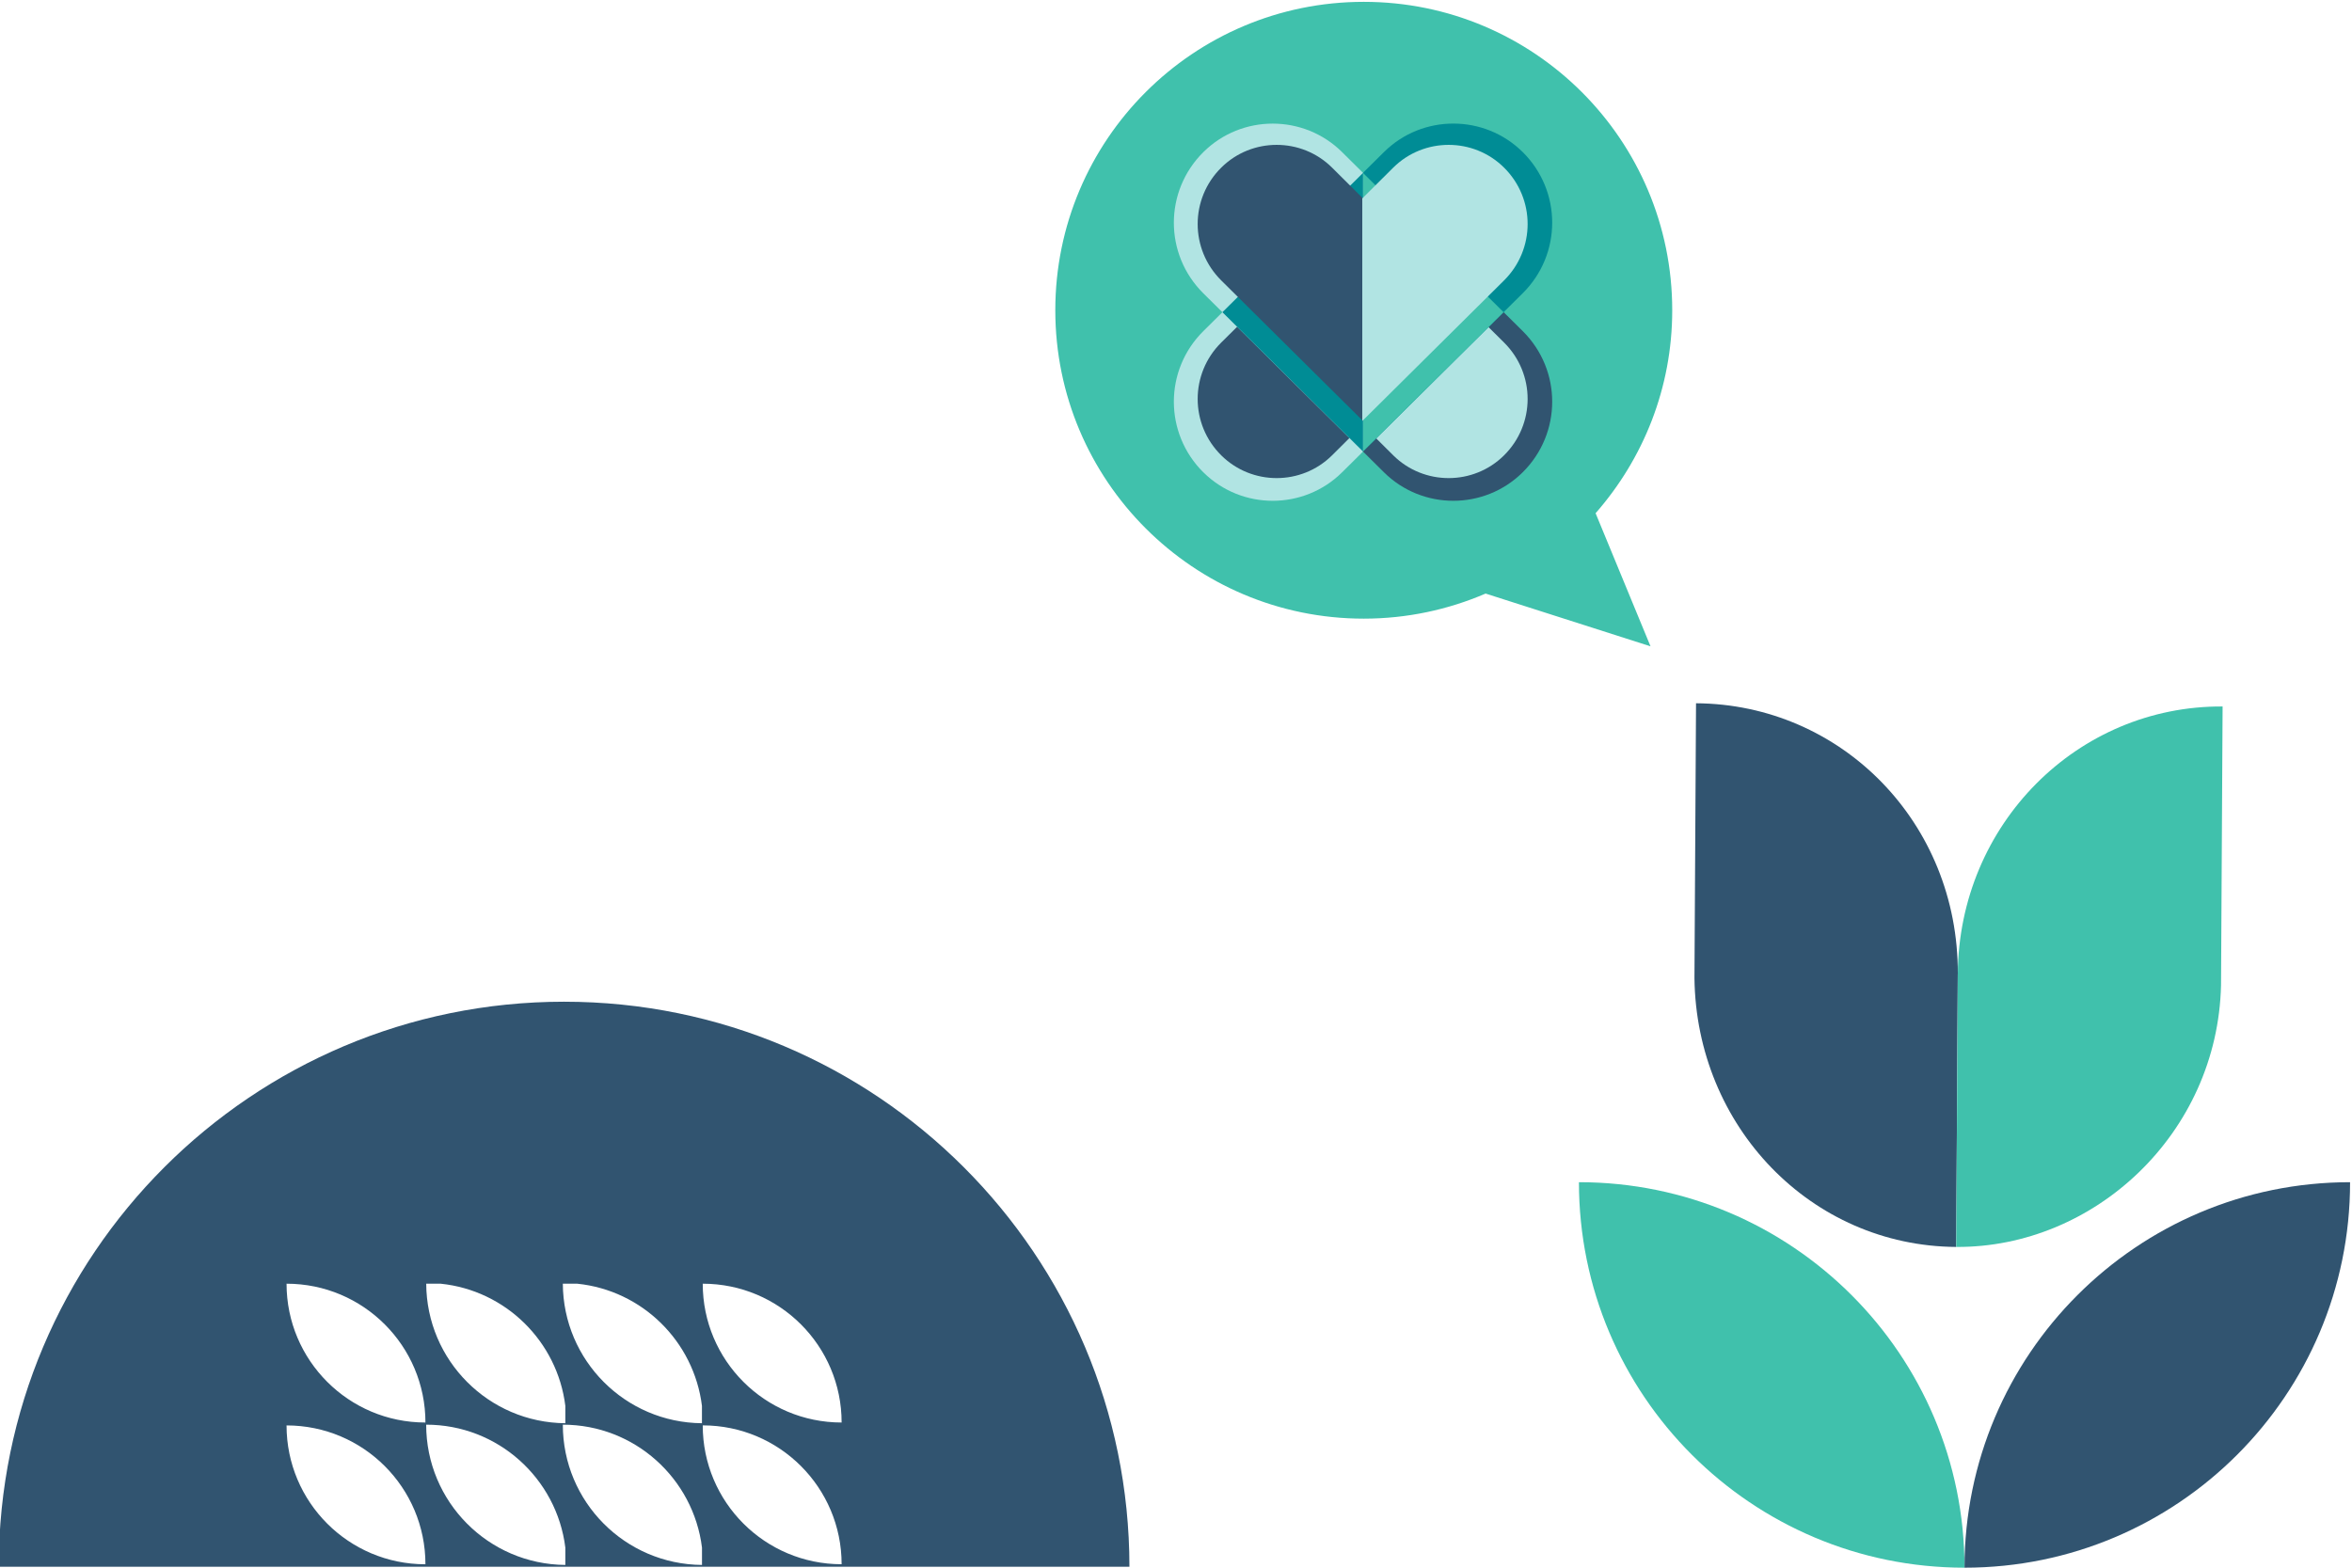
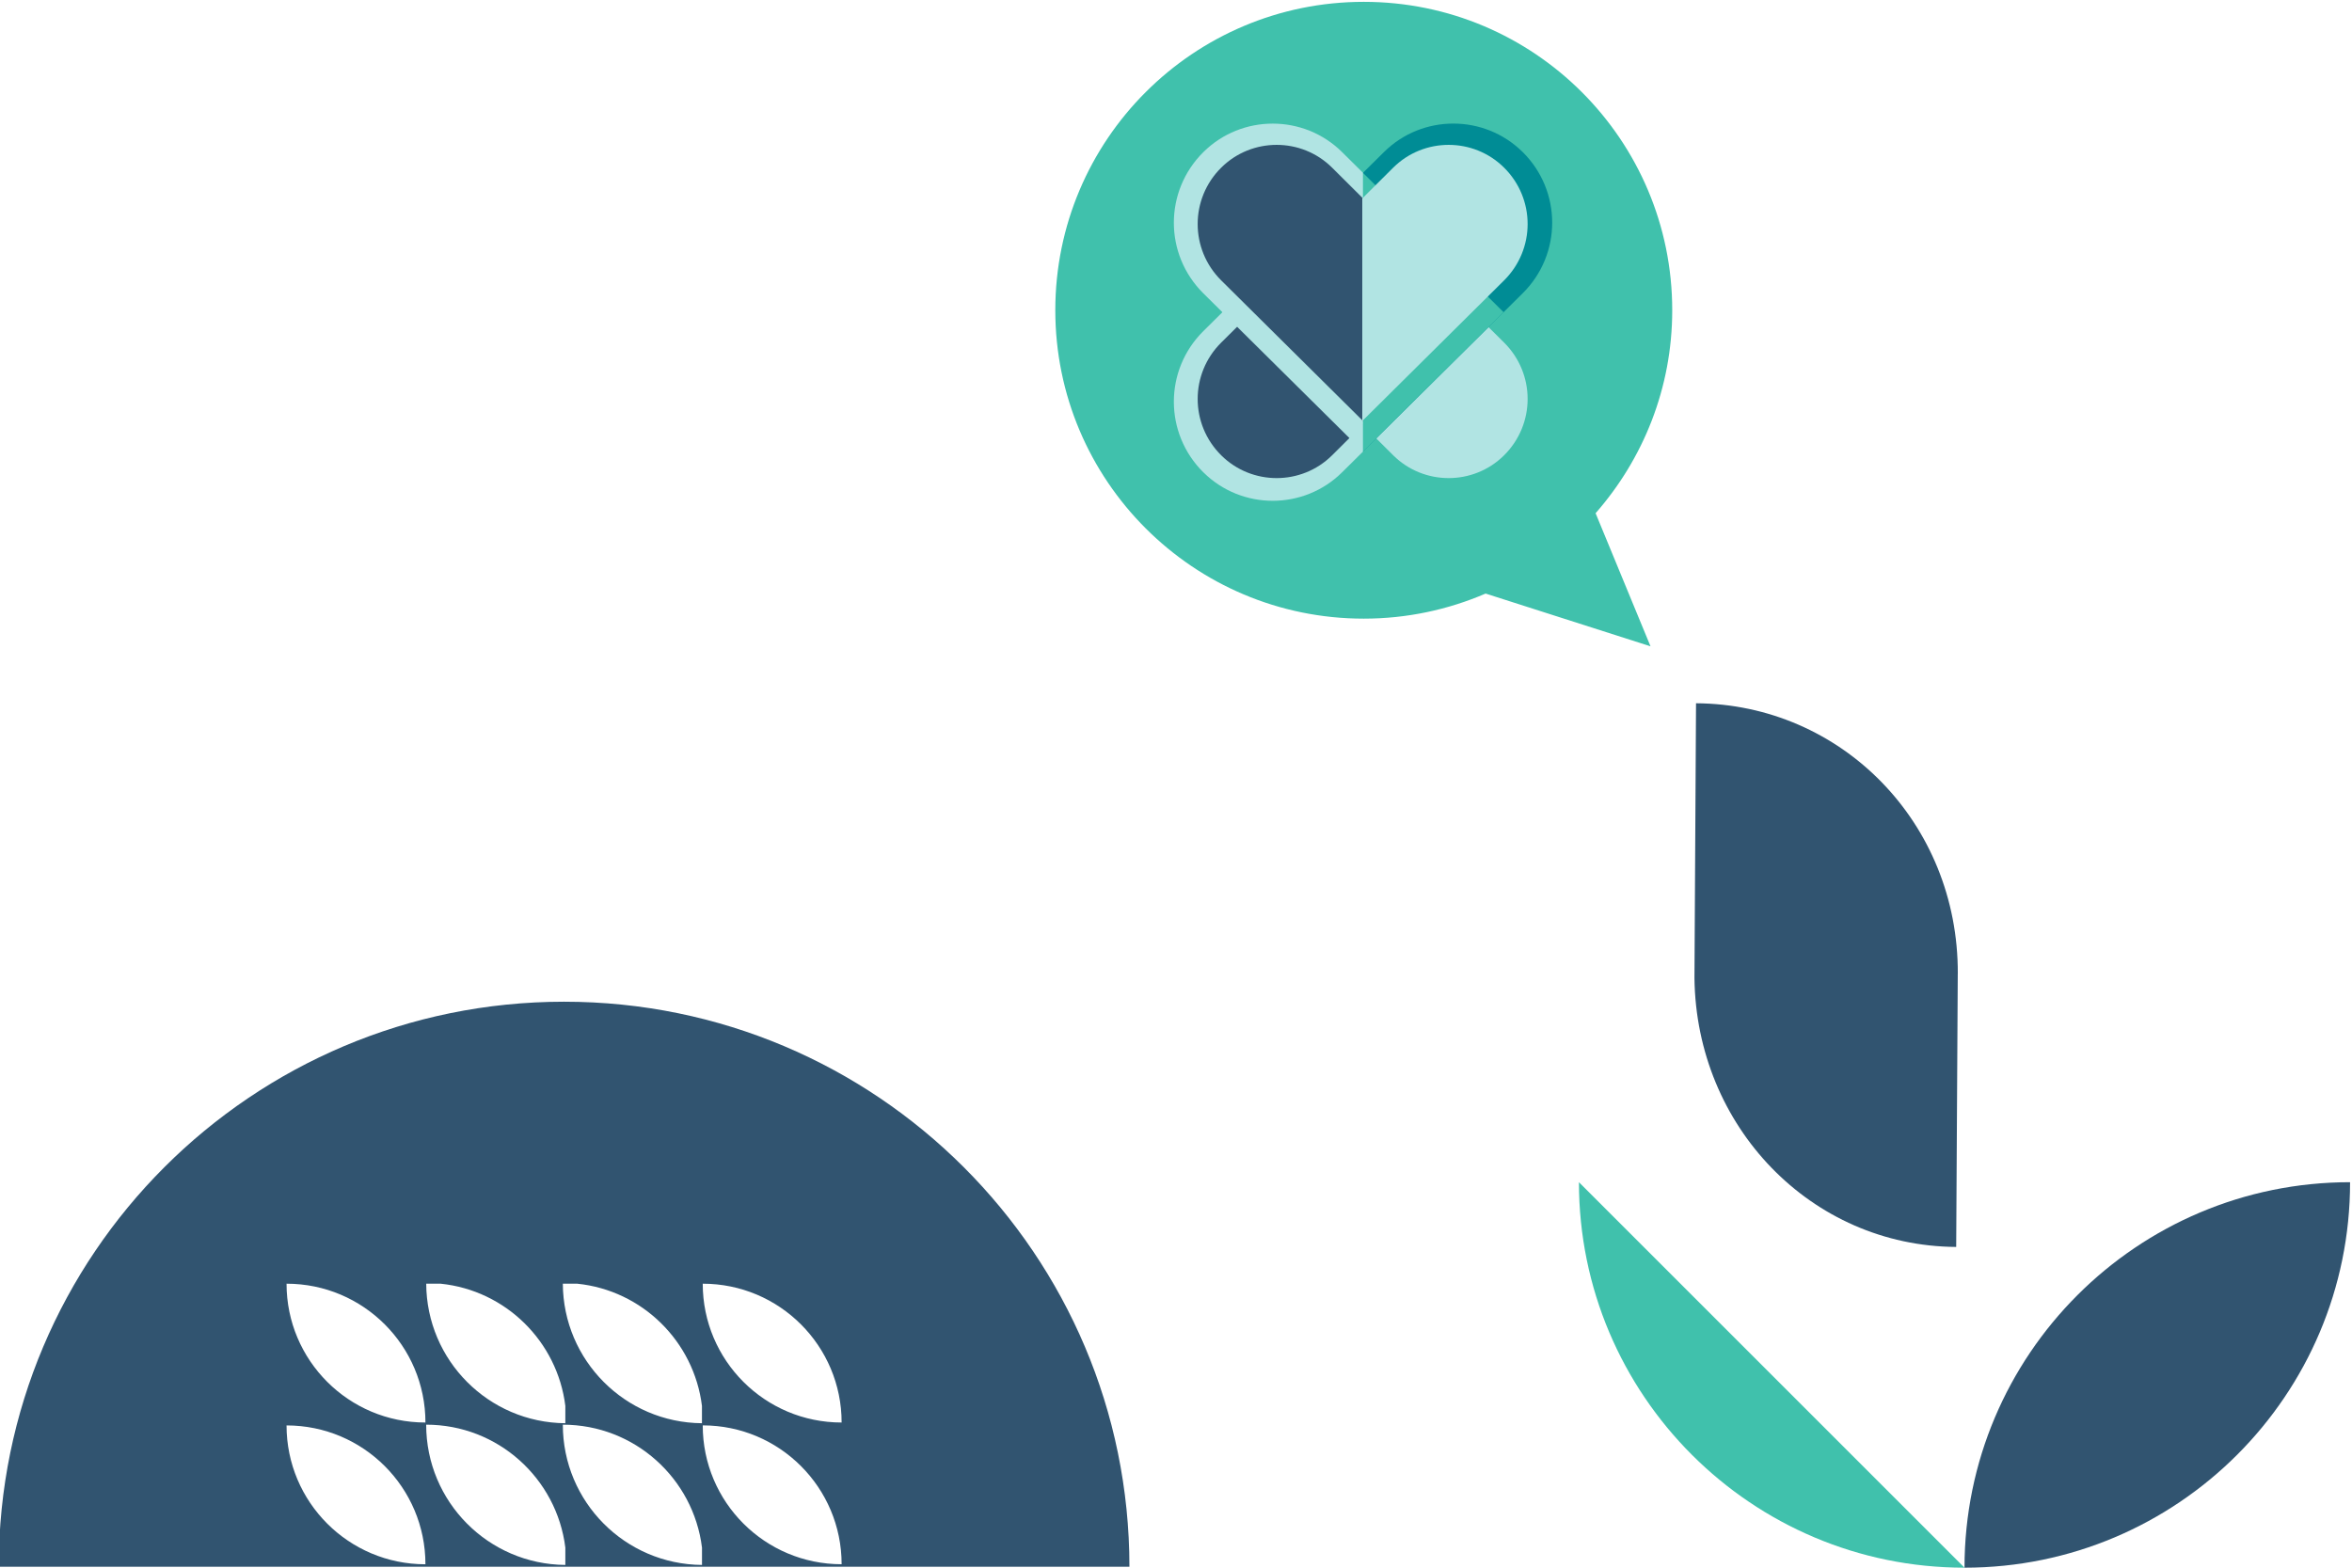
<svg xmlns="http://www.w3.org/2000/svg" id="Layer_1" viewBox="0 0 600 400">
  <defs>
    <style>.cls-1{fill:#315470;}.cls-1,.cls-2,.cls-3,.cls-4{stroke-width:0px;}.cls-2{fill:#40c1ac;}.cls-3{fill:#b1e4e3;}.cls-4{fill:#008c95;}</style>
  </defs>
  <path class="cls-1" d="m143.9,255.59h0C64.26,255.59-.3,320.13-.32,399.76h288.44c-.03-79.63-64.59-144.17-144.22-144.17Zm70.8,143.53c-19.57,0-35.43-15.86-35.43-35.43,19.57,0,35.43,15.86,35.43,35.43Zm0-36.16c-19.57,0-35.43-15.86-35.43-35.42,19.57,0,35.43,15.86,35.43,35.42Zm-141.6-35.42c19.57,0,35.43,15.86,35.43,35.42-19.57,0-35.43-15.86-35.43-35.42Zm35.63,0h3.69c16.57,1.7,29.76,14.71,31.8,31.18v4.42c-19.57-.16-35.39-16.02-35.49-35.6Zm34.85,0h3.69c16.57,1.7,29.76,14.71,31.8,31.18v4.42c-19.57-.16-35.39-16.02-35.49-35.6Zm-70.48,36.16c19.57,0,35.43,15.86,35.43,35.43-19.57,0-35.43-15.86-35.43-35.43Zm35.62-.19c18.27,0,33.31,13.69,35.5,31.37v4.42c-19.64-.16-35.5-16.12-35.5-35.79Zm34.86,0c18.27,0,33.31,13.69,35.5,31.37v4.42c-19.64-.16-35.5-16.12-35.5-35.79Z" />
  <path class="cls-1" d="m499.44,248.47c.16-38.62-29.77-68.81-66.78-69.03l-.4,70.14c.46,37.83,29.73,68.35,66.77,68.58l.4-69.59s0-.07,0-.1Z" />
-   <path class="cls-2" d="m499.44,248.47s0,.07,0,.1l-.4,69.59h0s0,0,0,0h0c35.25.21,66.65-28.92,67.55-66.74l.4-71.16c-37-.23-67.28,30.04-67.55,68.21Z" />
-   <path class="cls-2" d="m402.79,301.64h0c0,54.32,44.04,98.36,98.36,98.36h0c0-54.32-44.04-98.36-98.36-98.36Z" />
+   <path class="cls-2" d="m402.79,301.64h0c0,54.32,44.04,98.36,98.36,98.36h0Z" />
  <path class="cls-1" d="m501.15,400h0c54.32,0,98.36-44.04,98.36-98.36h0s0,0,0,0c-54.32,0-98.36,44.04-98.36,98.36Z" />
  <path class="cls-2" d="m426.59,79.16C426.59,35.7,391.36.47,347.9.47s-78.69,35.23-78.69,78.69,35.23,78.69,78.69,78.69c11.04,0,21.55-2.3,31.08-6.4l42.07,13.46-14.01-33.96c12.14-13.85,19.55-31.94,19.55-51.79Z" />
  <path class="cls-3" d="m306.99,120.52c9.77,9.68,25.6,9.68,35.37,0l5.35-5.3V44.12l-40.72,40.35c-10.05,9.95-10.05,26.1,0,36.06" />
-   <path class="cls-1" d="m347.71,115.22l5.35,5.3c9.77,9.68,25.6,9.68,35.37,0,10.05-9.96,10.05-26.1,0-36.06l-40.72-40.35v71.1Z" />
  <path class="cls-1" d="m347.71,108.32l-7.91,7.87c-7.8,7.73-20.45,7.73-28.25,0-8.03-7.95-8.03-20.84,0-28.8l36.16-35.86v56.79Z" />
  <path class="cls-3" d="m347.52,108.32l7.91,7.87c7.8,7.73,20.45,7.73,28.25,0,8.03-7.95,8.03-20.84,0-28.8l-36.16-35.86v56.79Z" />
  <path class="cls-4" d="m388.43,38.79c-9.77-9.68-25.6-9.68-35.37,0l-5.35,5.3v71.1l40.72-40.35c10.05-9.95,10.05-26.1,0-36.06" />
  <path class="cls-3" d="m347.71,44.1l-5.35-5.3c-9.77-9.68-25.6-9.68-35.37,0-10.05,9.96-10.05,26.1,0,36.06l40.72,40.35V44.1Z" />
  <polygon class="cls-2" points="347.71 44.12 347.71 115.2 383.57 79.66 347.71 44.12" />
-   <polygon class="cls-4" points="347.71 115.2 347.71 44.12 311.84 79.66 347.71 115.2" />
  <path class="cls-1" d="m347.71,50.63l-7.91-7.87c-7.8-7.73-20.45-7.73-28.25,0-8.03,7.95-8.03,20.84,0,28.8l36.16,35.86v-56.79Z" />
  <path class="cls-3" d="m347.52,50.63l7.91-7.87c7.8-7.73,20.45-7.73,28.25,0,8.03,7.95,8.03,20.84,0,28.8l-36.16,35.86v-56.79Z" />
</svg>